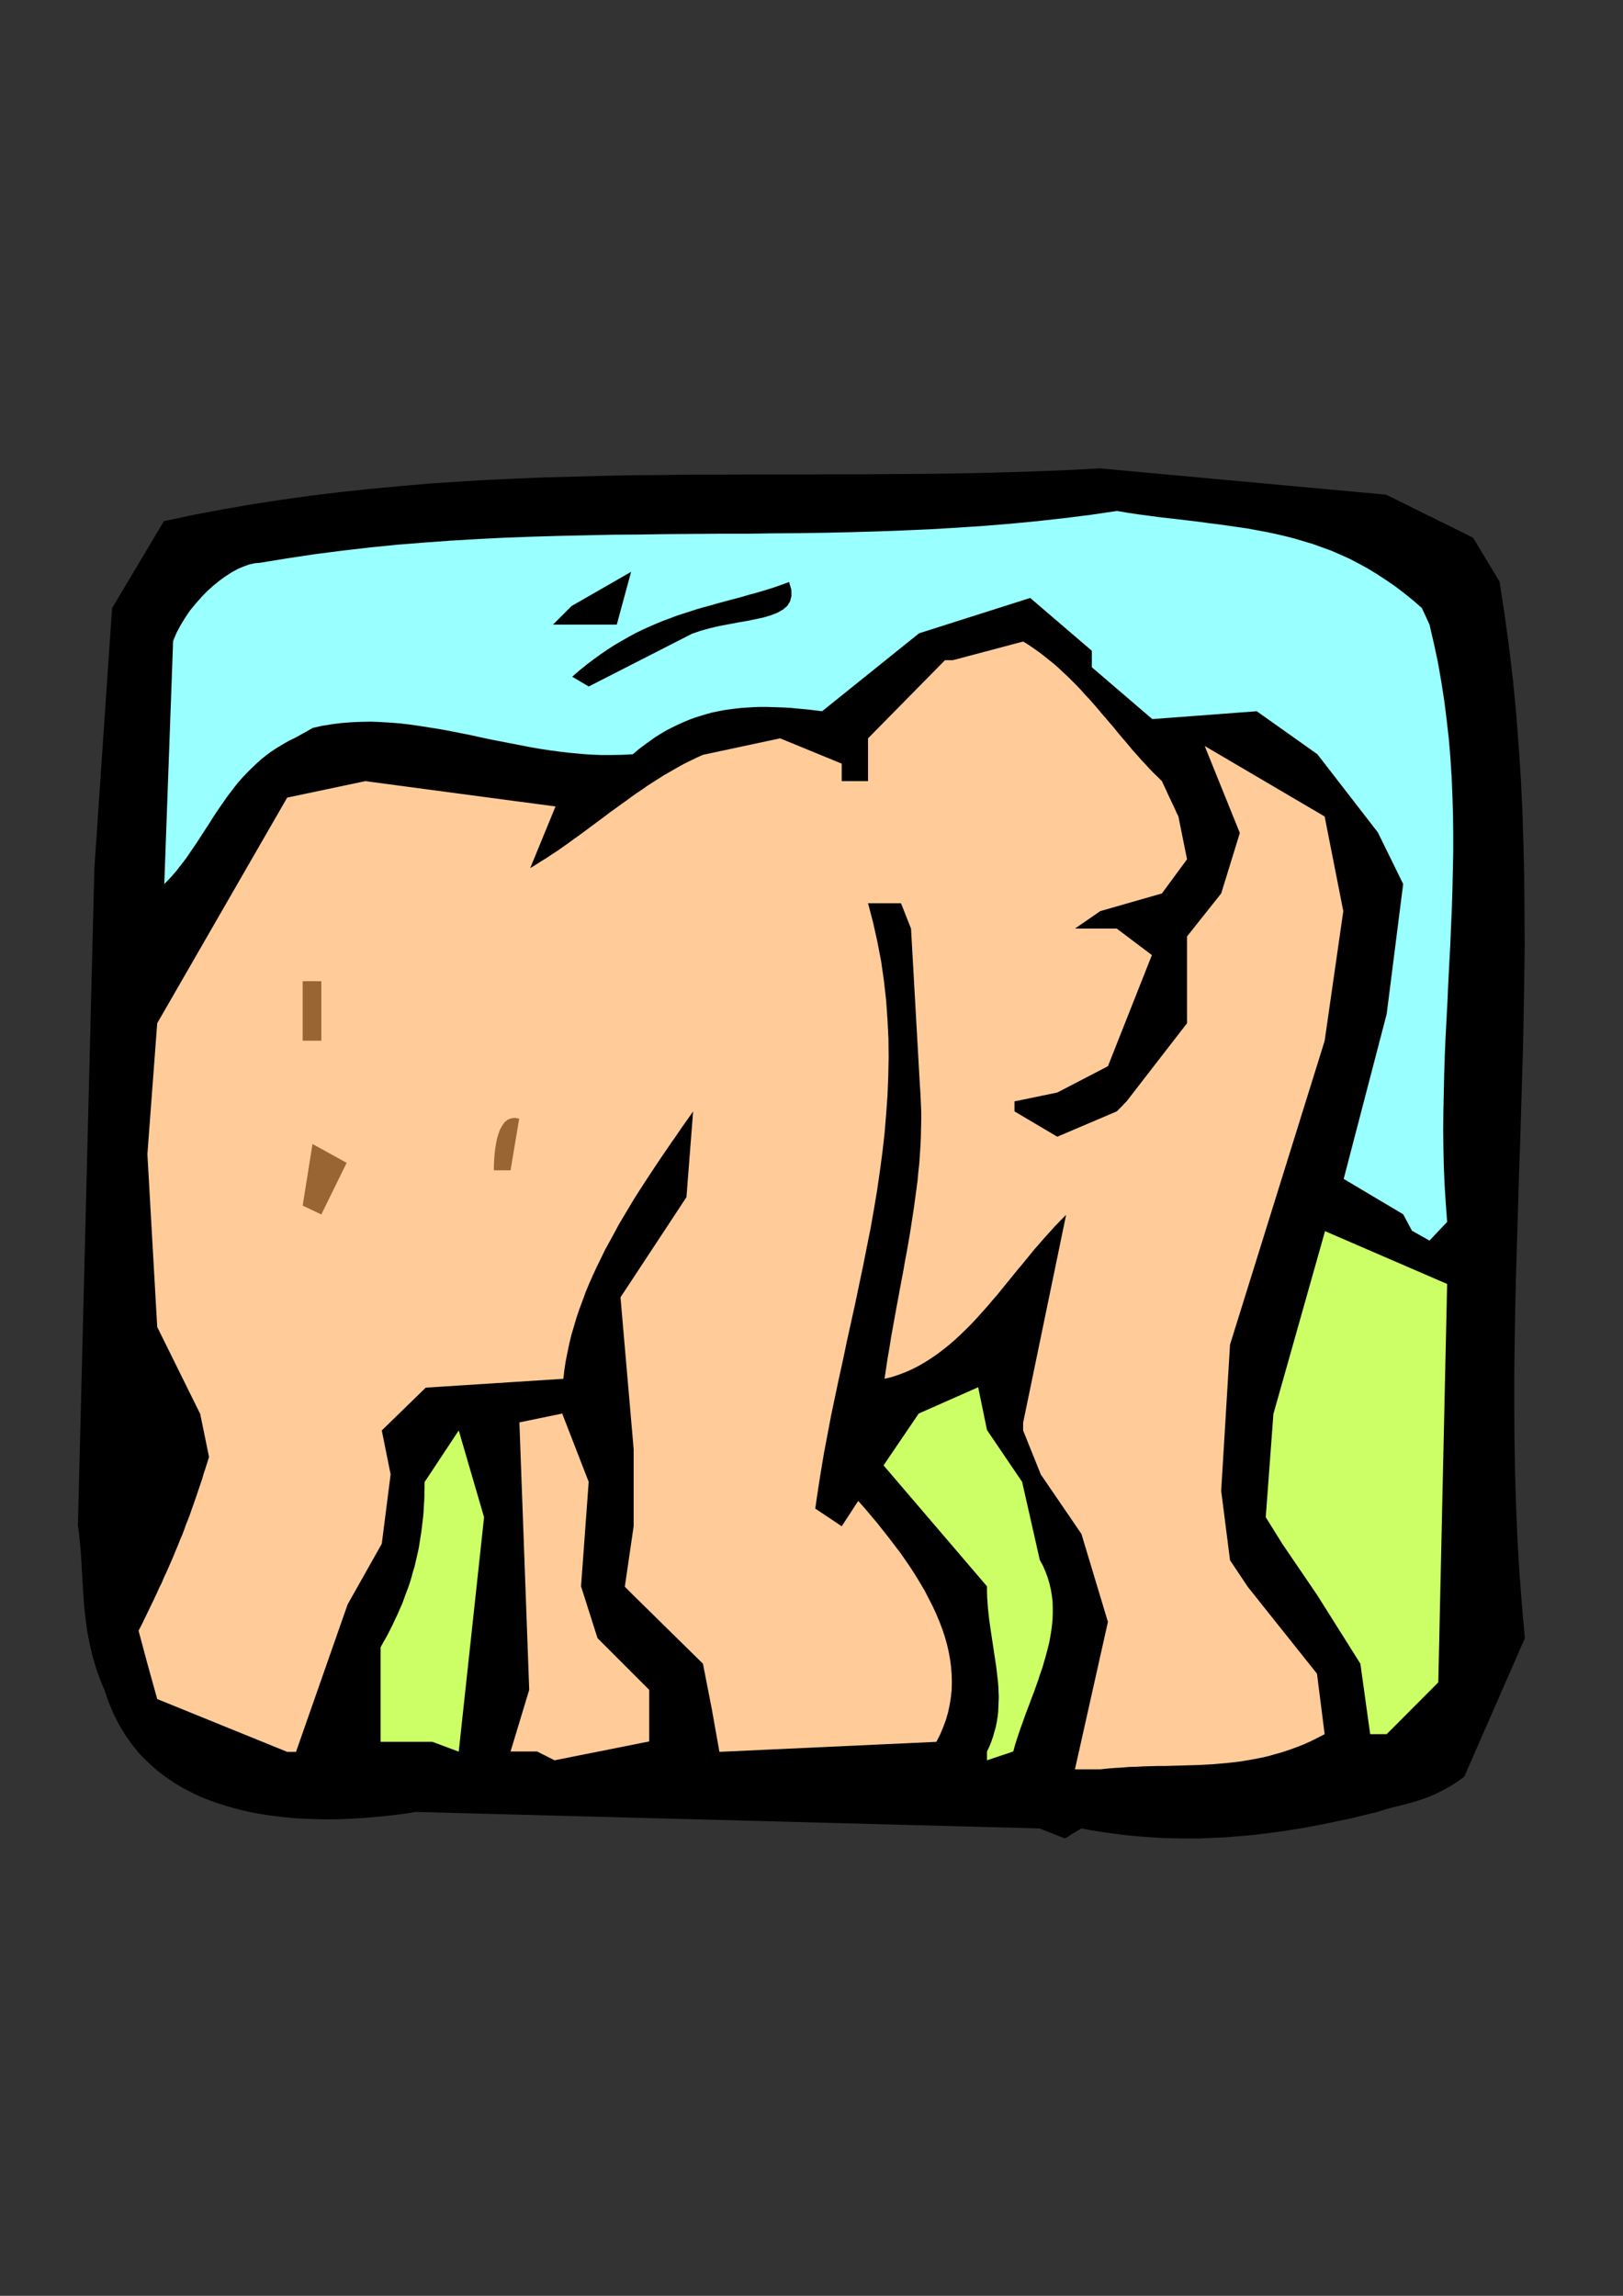
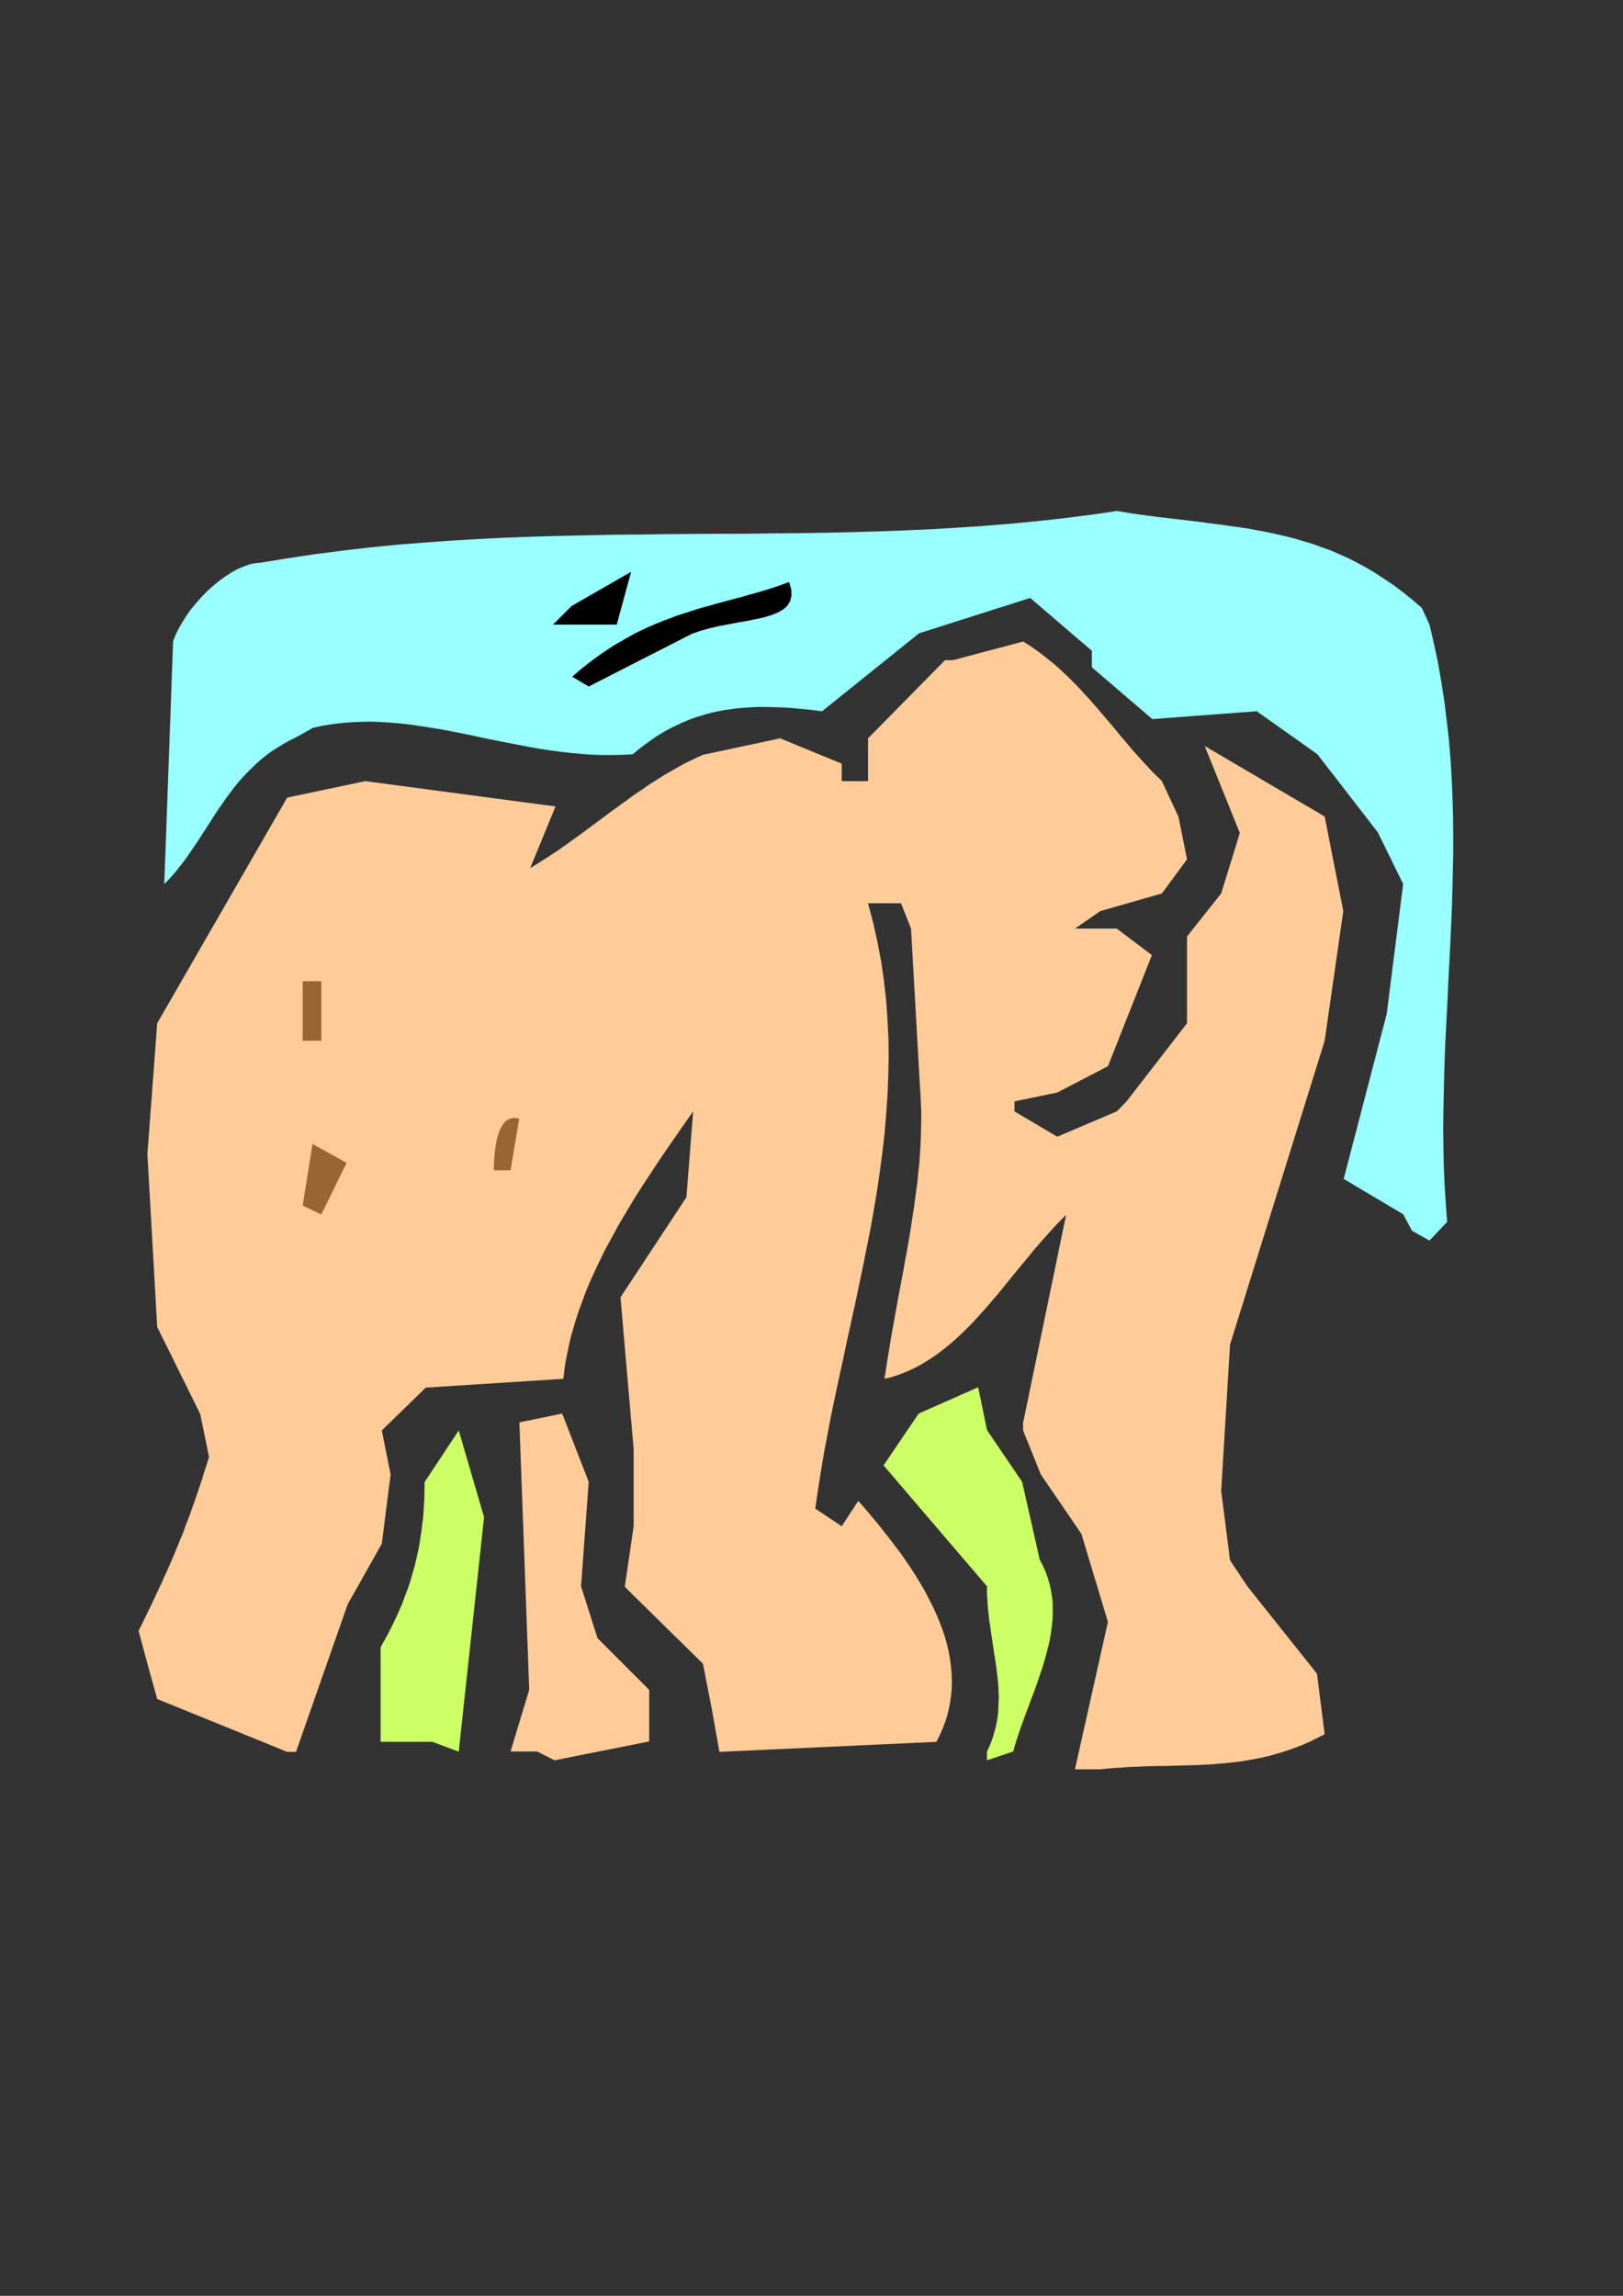
<svg xmlns="http://www.w3.org/2000/svg" height="841.89pt" viewBox="0 0 595.276 841.89" width="595.276pt" version="1.1" id="e4b099b0-f610-11ea-8582-dcc15c148e23">
  <rect x="0" y="0" width="595.276" height="841.89" fill="#333333" stroke="none" />
  <g>
-     <path style="fill:#000000;" d="M 381.302,670.497 L 152.486,664.449 148.886,665.025 145.142,665.529 141.254,665.961 137.294,666.321 133.262,666.681 129.158,666.897 124.982,667.113 120.806,667.185 116.558,667.113 112.31,666.969 107.99,666.753 103.742,666.321 99.494,665.817 95.246,665.169 91.07,664.377 86.894,663.369 82.862,662.217 78.83,660.921 74.942,659.481 71.126,657.753 67.454,655.881 63.926,653.793 60.542,651.489 57.302,648.969 54.206,646.161 51.254,643.209 48.59,639.969 46.07,636.441 43.766,632.625 41.678,628.593 39.878,624.273 38.294,619.665 37.43,617.649 36.638,615.633 35.846,613.617 35.198,611.601 34.622,609.657 34.046,607.641 33.542,605.697 33.11,603.825 32.678,601.881 32.318,599.937 31.958,598.065 31.742,596.193 31.454,594.249 31.238,592.377 31.022,590.577 30.878,588.705 30.734,586.833 30.59,584.961 30.446,583.161 30.374,581.361 30.23,579.489 30.158,577.689 30.014,575.889 29.942,574.017 29.798,572.217 29.726,570.417 29.582,568.617 29.438,566.817 29.222,565.017 29.078,563.145 28.862,561.345 28.574,559.545 34.622,318.201 41.102,223.017 60.11,191.121 70.91,188.817 81.638,186.801 92.438,184.929 103.166,183.273 113.966,181.761 124.694,180.465 135.494,179.313 146.222,178.305 156.95,177.369 167.678,176.649 178.406,176.001 189.206,175.497 199.934,175.065 210.662,174.777 221.39,174.489 232.118,174.273 242.846,174.201 253.502,174.057 264.23,174.057 274.958,173.985 285.686,173.985 296.414,173.985 307.142,173.913 317.798,173.913 328.526,173.841 339.254,173.769 349.982,173.625 360.638,173.409 371.366,173.121 382.094,172.761 392.75,172.329 403.478,171.753 508.382,181.401 540.278,197.169 549.998,213.297 551.87,225.465 553.526,237.633 554.966,249.801 556.118,261.897 557.054,274.065 557.846,286.161 558.422,298.257 558.782,310.353 559.07,322.449 559.142,334.545 559.214,346.641 559.07,358.737 558.854,370.833 558.638,382.857 558.278,394.953 557.918,406.977 557.558,419.073 557.126,431.169 556.766,443.193 556.406,455.289 556.046,467.385 555.758,479.481 555.542,491.577 555.398,503.673 555.398,515.769 555.47,527.865 555.686,539.961 556.046,552.129 556.55,564.225 557.27,576.393 558.206,588.561 559.286,600.729 537.038,651.561 534.662,653.289 532.358,654.729 530.126,656.025 527.894,657.177 525.806,658.185 523.718,659.049 521.702,659.769 519.758,660.417 517.814,660.993 515.942,661.497 514.07,662.001 512.27,662.433 510.47,662.865 508.67,663.369 506.942,663.873 505.214,664.449 501.614,665.313 498.086,666.177 494.486,667.041 490.958,667.761 487.502,668.481 483.974,669.201 480.518,669.849 477.062,670.497 473.606,671.001 470.15,671.577 466.766,672.009 463.382,672.441 459.998,672.873 456.614,673.161 453.23,673.449 449.846,673.737 446.462,673.881 443.15,674.025 439.838,674.169 436.454,674.169 433.142,674.169 429.83,674.097 426.518,674.025 423.206,673.809 419.894,673.593 416.582,673.305 413.27,673.017 409.886,672.585 406.574,672.153 403.262,671.649 399.95,671.145 396.638,670.497 394.622,671.721 393.11,672.585 392.102,673.305 391.382,673.737 390.878,673.953 390.662,674.097 390.59,674.169 390.59,674.169 381.302,670.497 Z" />
    <path style="fill:#ccff66;" d="M 362.006,642.273 L 362.87,640.473 363.59,638.673 364.238,636.801 364.742,635.001 365.246,633.201 365.606,631.401 365.894,629.601 366.11,627.729 366.182,625.929 366.254,624.129 366.326,622.257 366.254,620.457 366.182,618.585 366.038,616.785 365.822,614.913 365.606,613.041 365.39,611.169 365.102,609.297 364.814,607.425 364.526,605.553 364.238,603.609 363.95,601.665 363.662,599.793 363.374,597.849 363.086,595.833 362.798,593.889 362.582,591.873 362.366,589.929 362.222,587.913 362.078,585.825 362.006,583.809 362.006,581.721 324.062,537.369 336.95,518.361 358.766,508.713 362.006,524.409 374.894,543.417 381.374,572.073 382.526,574.161 383.462,576.321 384.254,578.481 384.902,580.641 385.406,582.801 385.766,584.961 386.054,587.193 386.126,589.353 386.126,591.585 386.054,593.817 385.838,595.977 385.55,598.209 385.19,600.441 384.758,602.673 384.182,604.905 383.606,607.137 382.958,609.369 382.31,611.601 381.518,613.833 380.798,616.065 380.006,618.297 379.214,620.529 378.35,622.761 377.558,624.921 376.694,627.153 375.902,629.313 375.11,631.545 374.318,633.705 373.598,635.865 372.878,638.025 372.23,640.113 371.654,642.273 362.006,645.513 362.006,642.273 Z" />
    <path style="fill:#ffcc99;" d="M 394.262,648.825 L 406.358,594.753 396.638,562.497 381.734,540.681 375.254,524.553 375.254,523.617 375.254,522.897 375.254,522.465 375.254,522.105 375.254,521.889 375.254,521.817 375.254,521.745 375.254,521.745 391.022,445.497 388.934,447.585 386.918,449.673 384.974,451.833 382.958,454.065 381.014,456.297 379.07,458.529 377.198,460.833 375.326,463.137 373.382,465.441 371.51,467.745 369.638,470.049 367.766,472.353 365.894,474.657 363.95,476.889 362.078,479.121 360.134,481.281 358.19,483.441 356.246,485.529 354.23,487.545 352.214,489.489 350.198,491.361 348.11,493.161 345.95,494.889 343.79,496.545 341.558,498.057 339.326,499.497 336.95,500.865 334.574,502.089 332.126,503.169 329.678,504.105 327.086,504.969 324.422,505.617 324.998,501.801 325.574,497.985 326.222,494.241 326.798,490.569 327.446,486.969 328.094,483.369 328.742,479.769 329.39,476.313 330.038,472.785 330.686,469.329 331.334,465.945 331.91,462.561 332.558,459.177 333.134,455.865 333.71,452.553 334.214,449.313 334.718,446.001 335.222,442.761 335.654,439.521 336.086,436.353 336.518,433.113 336.806,429.945 337.166,426.705 337.382,423.537 337.598,420.297 337.742,417.129 337.814,413.961 337.886,410.721 337.886,407.553 337.742,404.313 337.598,401.073 337.382,397.833 334.142,340.521 330.47,331.233 318.374,331.233 320.246,338.361 321.83,345.489 323.198,352.617 324.206,359.673 324.998,366.729 325.502,373.785 325.862,380.841 325.934,387.825 325.79,394.881 325.502,401.865 324.998,408.777 324.422,415.761 323.63,422.673 322.694,429.657 321.686,436.569 320.534,443.481 319.31,450.393 317.942,457.233 316.574,464.145 315.134,470.985 313.694,477.897 312.182,484.737 310.67,491.577 309.23,498.489 307.718,505.329 306.278,512.169 304.838,519.009 303.542,525.849 302.246,532.689 301.094,539.529 300.014,546.369 299.006,553.209 308.726,559.689 314.774,550.401 317.15,553.065 319.454,555.801 321.758,558.537 323.918,561.273 326.078,564.009 328.166,566.745 330.254,569.481 332.198,572.289 334.07,575.025 335.87,577.833 337.526,580.569 339.182,583.377 340.622,586.185 342.062,588.993 343.358,591.801 344.51,594.537 345.59,597.345 346.526,600.153 347.318,602.961 347.966,605.769 348.47,608.577 348.83,611.313 349.046,614.121 349.118,616.857 349.046,619.665 348.758,622.401 348.326,625.137 347.75,627.873 346.958,630.609 345.95,633.345 344.798,636.081 343.43,638.745 263.87,642.417 261.062,626.649 257.822,610.089 232.406,585.105 231.326,584.025 230.534,583.233 229.958,582.657 229.598,582.297 229.31,582.009 229.238,581.937 229.166,581.865 229.166,581.865 232.406,559.689 232.406,531.393 227.582,475.737 251.774,439.017 254.222,407.553 252.206,410.433 250.118,413.385 248.102,416.337 246.086,419.217 244.07,422.169 242.054,425.121 240.038,428.145 238.094,431.097 236.15,434.049 234.206,437.073 232.334,440.025 230.534,443.049 228.734,446.073 226.934,449.097 225.278,452.193 223.622,455.217 221.966,458.241 220.454,461.337 218.942,464.433 217.502,467.529 216.134,470.625 214.838,473.721 213.686,476.889 212.534,479.985 211.454,483.153 210.518,486.321 209.582,489.489 208.79,492.729 208.142,495.897 207.494,499.137 206.99,502.377 206.63,505.617 156.158,508.857 140.03,524.553 143.27,540.681 140.03,566.097 127.502,588.345 108.566,642.417 107.486,642.417 106.694,642.417 106.118,642.417 105.758,642.417 105.47,642.417 105.398,642.417 105.326,642.417 105.326,642.417 57.662,623.049 54.062,610.089 50.822,597.993 52.046,595.617 53.198,593.241 54.278,591.009 55.358,588.777 56.438,586.545 57.446,584.385 58.382,582.297 59.39,580.281 60.254,578.193 61.19,576.249 62.054,574.233 62.918,572.289 63.71,570.417 64.502,568.473 65.294,566.601 66.014,564.729 66.806,562.929 67.526,561.057 68.174,559.185 68.894,557.385 69.614,555.513 70.262,553.641 70.91,551.841 71.558,549.969 72.206,548.097 72.854,546.153 73.502,544.281 74.15,542.337 74.726,540.321 75.374,538.377 76.022,536.361 76.67,534.273 73.43,518.505 57.662,486.609 54.062,423.249 57.662,375.225 105.326,292.497 133.982,286.449 203.75,295.737 194.462,318.345 196.478,317.121 198.494,315.825 200.51,314.601 202.526,313.233 204.542,311.937 206.486,310.569 208.43,309.201 210.374,307.761 212.318,306.393 214.262,304.953 216.206,303.513 218.15,302.073 220.094,300.633 222.038,299.193 223.91,297.753 225.854,296.385 227.798,294.945 229.742,293.577 231.686,292.137 233.63,290.769 235.574,289.473 237.518,288.105 239.534,286.809 241.478,285.585 243.494,284.289 245.51,283.137 247.526,281.985 249.542,280.833 251.558,279.753 253.646,278.745 255.734,277.737 257.822,276.801 286.118,270.753 308.726,280.041 308.726,282.129 308.726,283.713 308.726,284.865 308.726,285.657 308.726,286.089 308.726,286.377 308.726,286.449 308.726,286.449 311.894,286.449 314.27,286.449 315.998,286.449 317.15,286.449 317.87,286.449 318.23,286.449 318.374,286.449 318.374,286.449 318.374,270.753 346.598,242.097 347.534,242.097 348.254,242.097 348.758,242.097 349.118,242.097 349.334,242.097 349.406,242.097 349.478,242.097 349.478,242.097 375.254,235.257 377.27,236.481 379.142,237.777 381.086,239.145 382.886,240.513 384.686,241.953 386.486,243.393 388.214,244.905 389.87,246.489 391.598,248.073 393.182,249.657 394.838,251.313 396.422,252.969 397.934,254.697 399.518,256.353 401.03,258.081 402.542,259.809 403.982,261.537 405.494,263.265 406.934,264.993 408.446,266.721 409.886,268.521 411.326,270.249 412.766,271.905 414.206,273.633 415.646,275.361 417.158,277.017 418.598,278.673 420.11,280.257 421.55,281.841 423.062,283.425 424.646,284.937 426.158,286.449 427.094,288.465 427.814,289.977 428.246,290.985 428.606,291.705 428.822,292.209 428.894,292.425 428.966,292.497 428.966,292.497 430.046,294.801 430.838,296.457 431.414,297.753 431.774,298.545 432.062,299.049 432.134,299.265 432.206,299.409 432.206,299.409 435.374,315.105 426.158,327.633 403.55,334.113 394.262,340.521 409.598,340.521 422.486,350.241 406.358,390.993 387.782,400.641 372.086,403.881 372.086,405.105 372.086,405.969 372.086,406.689 372.086,407.121 372.086,407.337 372.086,407.481 372.086,407.553 372.086,407.553 387.782,416.841 409.598,407.553 410.822,406.329 411.686,405.465 412.334,404.745 412.766,404.313 412.982,404.097 413.126,403.953 413.198,403.881 413.198,403.881 435.374,375.225 435.374,343.401 447.902,327.633 454.742,305.457 441.854,273.561 485.846,299.409 492.686,334.113 485.846,381.705 451.142,493.089 447.902,546.729 451.142,572.145 457.622,581.865 483.038,613.761 485.846,635.937 483.182,637.305 480.59,638.601 477.998,639.753 475.406,640.761 472.814,641.697 470.222,642.561 467.63,643.281 465.11,644.001 462.59,644.577 459.998,645.081 457.478,645.513 454.958,645.945 452.438,646.233 449.918,646.521 447.398,646.737 444.878,646.953 442.358,647.097 439.838,647.241 437.246,647.313 434.726,647.385 432.206,647.457 429.686,647.529 427.094,647.601 424.502,647.601 421.982,647.673 419.39,647.745 416.798,647.889 414.134,647.961 411.542,648.177 408.878,648.321 406.214,648.537 403.55,648.825 394.262,648.825 Z" />
    <path style="fill:#ffcc99;" d="M 196.982,642.273 L 187.262,642.273 194.102,619.665 190.502,521.601 206.198,518.361 215.918,543.417 213.11,581.721 219.158,600.729 238.094,619.665 238.094,638.601 203.39,645.513 196.982,642.273 Z" />
-     <path style="fill:#ccff66;" d="M 158.606,638.745 L 139.598,638.745 139.598,604.041 140.75,601.953 141.902,599.937 142.982,597.849 143.99,595.833 144.926,593.817 145.862,591.873 146.726,589.857 147.59,587.913 148.31,585.897 149.03,583.953 149.75,582.081 150.398,580.137 150.974,578.193 151.478,576.321 152.054,574.449 152.486,572.577 152.918,570.705 153.35,568.833 153.71,566.961 153.998,565.089 154.286,563.289 154.574,561.489 154.79,559.617 155.006,557.817 155.222,556.017 155.366,554.217 155.438,552.417 155.582,550.617 155.654,548.817 155.654,547.017 155.726,545.289 155.726,543.489 168.254,524.553 177.542,556.377 168.254,642.345 158.606,638.745 Z" />
-     <path style="fill:#ccff66;" d="M 502.55,635.937 L 498.95,610.089 483.182,585.033 470.294,566.097 464.246,556.377 467.054,518.505 485.99,451.473 530.774,470.841 527.534,616.929 508.598,635.937 502.55,635.937 Z" />
+     <path style="fill:#ccff66;" d="M 158.606,638.745 L 139.598,638.745 139.598,604.041 140.75,601.953 141.902,599.937 142.982,597.849 143.99,595.833 144.926,593.817 145.862,591.873 146.726,589.857 147.59,587.913 148.31,585.897 149.03,583.953 149.75,582.081 150.398,580.137 150.974,578.193 151.478,576.321 152.054,574.449 152.486,572.577 152.918,570.705 153.35,568.833 153.71,566.961 153.998,565.089 154.286,563.289 154.574,561.489 154.79,559.617 155.006,557.817 155.222,556.017 155.366,554.217 155.438,552.417 155.582,550.617 155.654,548.817 155.654,547.017 155.726,545.289 155.726,543.489 168.254,524.553 177.542,556.377 168.254,642.345 158.606,638.745 " />
    <path style="fill:#99ffff;" d="M 517.886,451.329 L 514.646,445.281 492.83,432.321 508.598,371.841 514.646,324.177 505.358,305.241 483.182,276.585 460.934,260.817 422.63,263.697 400.454,244.689 400.454,242.673 400.454,241.161 400.454,240.153 400.454,239.361 400.454,238.929 400.454,238.713 400.454,238.641 400.454,238.641 377.846,219.273 337.094,232.233 301.526,260.817 299.222,260.529 296.846,260.241 294.542,260.025 292.238,259.809 290.006,259.593 287.702,259.449 285.47,259.377 283.238,259.305 281.006,259.233 278.774,259.233 276.542,259.305 274.31,259.449 272.15,259.593 269.99,259.809 267.83,260.097 265.67,260.385 263.51,260.817 261.35,261.249 259.19,261.825 257.102,262.473 254.942,263.121 252.854,263.913 250.766,264.777 248.678,265.713 246.59,266.721 244.502,267.801 242.414,269.025 240.326,270.321 238.31,271.761 236.222,273.273 234.134,274.857 232.118,276.585 228.23,276.801 224.342,276.873 220.526,276.873 216.71,276.729 212.894,276.441 209.078,276.081 205.334,275.649 201.59,275.145 197.846,274.569 194.102,273.921 190.43,273.201 186.686,272.481 183.014,271.761 179.342,271.041 175.67,270.249 172.07,269.457 168.398,268.737 164.798,268.017 161.198,267.369 157.598,266.793 153.926,266.217 150.398,265.713 146.798,265.281 143.198,264.993 139.598,264.777 136.07,264.633 132.47,264.705 128.942,264.849 125.342,265.137 121.814,265.569 118.214,266.145 114.686,266.937 112.598,268.161 111.014,269.025 109.862,269.673 109.07,270.105 108.638,270.321 108.35,270.465 108.278,270.537 108.278,270.537 105.902,271.689 103.67,272.985 101.51,274.281 99.422,275.649 97.478,277.089 95.606,278.601 93.878,280.185 92.15,281.841 90.494,283.497 88.91,285.153 87.398,286.881 85.958,288.681 84.59,290.481 83.222,292.281 81.926,294.153 80.63,296.025 79.334,297.897 78.11,299.769 76.958,301.641 75.734,303.513 74.51,305.385 73.358,307.185 72.134,309.057 70.91,310.857 69.686,312.657 68.462,314.457 67.166,316.185 65.87,317.841 64.574,319.497 63.134,321.153 61.766,322.665 60.254,324.177 63.494,235.041 64.718,232.089 66.23,229.281 67.886,226.545 69.686,223.881 71.702,221.433 73.79,219.057 75.95,216.825 78.182,214.809 80.486,212.937 82.79,211.281 85.022,209.841 87.254,208.617 89.486,207.681 91.502,206.961 93.518,206.529 95.318,206.385 105.47,204.729 115.55,203.217 125.558,201.921 135.566,200.769 145.574,199.761 155.51,198.969 165.446,198.249 175.382,197.673 185.246,197.169 195.11,196.809 204.974,196.521 214.766,196.305 224.558,196.089 234.35,196.017 244.142,195.873 253.862,195.801 263.582,195.729 273.374,195.729 283.094,195.585 292.814,195.513 302.534,195.369 312.254,195.153 321.974,194.865 331.694,194.505 341.414,194.073 351.134,193.497 360.854,192.849 370.574,192.057 380.366,191.121 390.086,190.041 399.878,188.817 409.67,187.377 413.558,188.025 417.374,188.601 421.19,189.105 424.934,189.609 428.678,190.041 432.422,190.473 436.094,190.905 439.694,191.337 443.294,191.841 446.894,192.273 450.422,192.777 453.95,193.281 457.478,193.785 460.934,194.433 464.462,195.081 467.846,195.801 471.302,196.593 474.686,197.457 478.07,198.465 481.454,199.473 484.838,200.697 488.222,201.921 491.534,203.361 494.918,204.873 498.23,206.601 501.542,208.401 504.854,210.417 508.166,212.577 511.55,214.881 514.862,217.401 518.174,220.065 521.486,222.945 522.422,224.961 523.142,226.473 523.574,227.481 523.934,228.201 524.15,228.705 524.222,228.921 524.294,228.993 524.294,228.993 525.95,236.121 527.462,243.249 528.686,250.305 529.766,257.289 530.63,264.273 531.422,271.257 531.998,278.241 532.43,285.153 532.718,291.993 532.934,298.905 533.006,305.745 533.006,312.585 532.862,319.425 532.718,326.193 532.502,332.961 532.214,339.729 531.926,346.497 531.566,353.265 531.206,360.033 530.918,366.801 530.558,373.569 530.198,380.265 529.91,387.033 529.694,393.801 529.55,400.497 529.406,407.265 529.334,414.033 529.406,420.873 529.55,427.641 529.838,434.409 530.27,441.249 530.774,448.089 524.294,454.929 517.886,451.329 Z" />
    <path style="fill:#996633;" d="M 111.014,442.113 L 111.014,442.113 111.014,442.113 111.014,442.113 111.014,442.113 114.614,419.505 127.142,426.417 117.854,445.353 111.014,442.113 Z" />
    <path style="fill:#996633;" d="M 181.142,429.153 L 181.142,428.433 181.142,427.425 181.214,426.129 181.286,424.617 181.43,422.961 181.646,421.161 181.934,419.361 182.294,417.561 182.798,415.833 183.374,414.249 184.166,412.809 185.03,411.585 186.11,410.649 187.334,410.145 188.774,409.929 190.43,410.217 187.262,429.153 181.142,429.153 Z" />
    <path style="fill:#996633;" d="M 111.014,381.633 L 111.014,359.817 113.246,359.817 114.974,359.817 116.198,359.817 116.99,359.817 117.494,359.817 117.782,359.817 117.854,359.817 117.854,359.817 117.854,381.633 111.014,381.633 Z" />
    <path style="fill:#000000;" d="M 209.87,248.145 L 209.87,248.145 209.87,248.145 209.87,248.145 209.87,248.145 212.534,245.841 215.126,243.753 217.79,241.737 220.382,239.865 222.902,238.137 225.494,236.481 228.086,234.969 230.606,233.529 233.126,232.161 235.646,230.937 238.166,229.785 240.686,228.705 243.134,227.697 245.654,226.761 248.102,225.825 250.55,225.033 252.998,224.241 255.446,223.449 257.894,222.729 260.342,222.081 262.79,221.361 265.238,220.713 267.614,220.065 270.062,219.417 272.51,218.769 274.886,218.049 277.334,217.401 279.782,216.681 282.158,215.961 284.606,215.169 286.982,214.305 289.43,213.441 290.222,216.177 290.294,218.481 289.79,220.497 288.782,222.153 287.198,223.521 285.182,224.673 282.806,225.609 280.142,226.401 277.19,227.049 274.022,227.697 270.638,228.273 267.254,228.921 263.798,229.569 260.414,230.361 257.03,231.297 253.862,232.377 215.918,251.745 209.87,248.145 Z" />
    <path style="fill:#000000;" d="M 202.814,229.065 L 203.102,228.777 203.894,227.985 204.974,226.905 206.27,225.609 207.494,224.385 208.574,223.305 209.366,222.513 209.654,222.225 231.47,209.697 226.214,229.065 202.814,229.065 Z" />
  </g>
</svg>